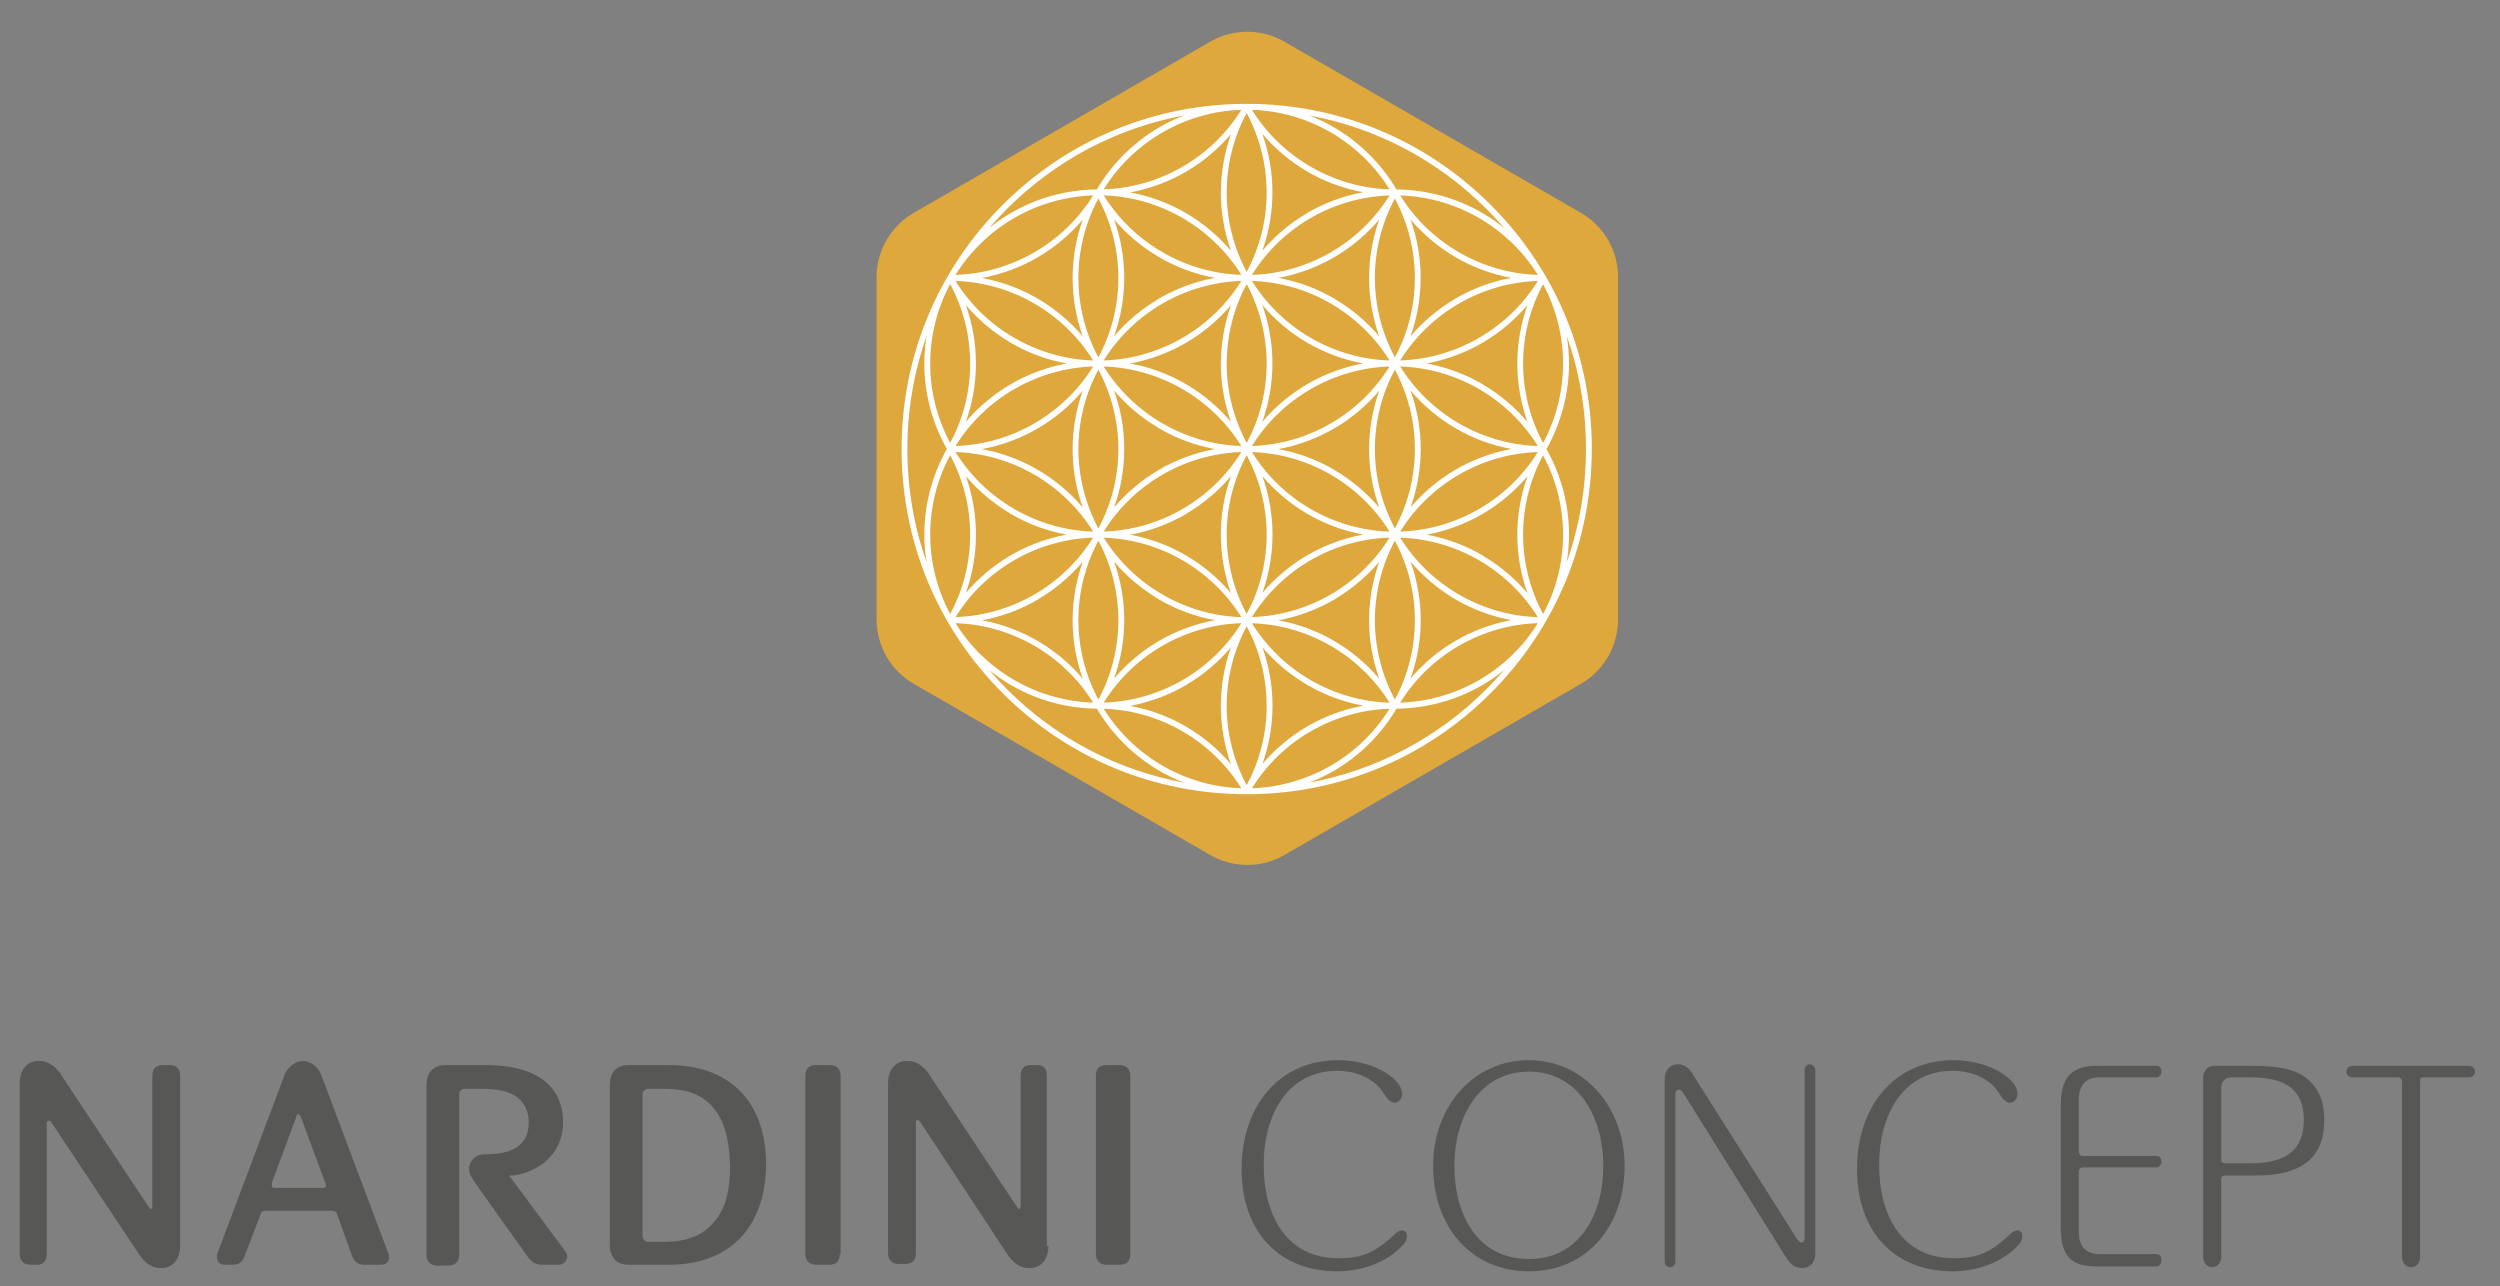
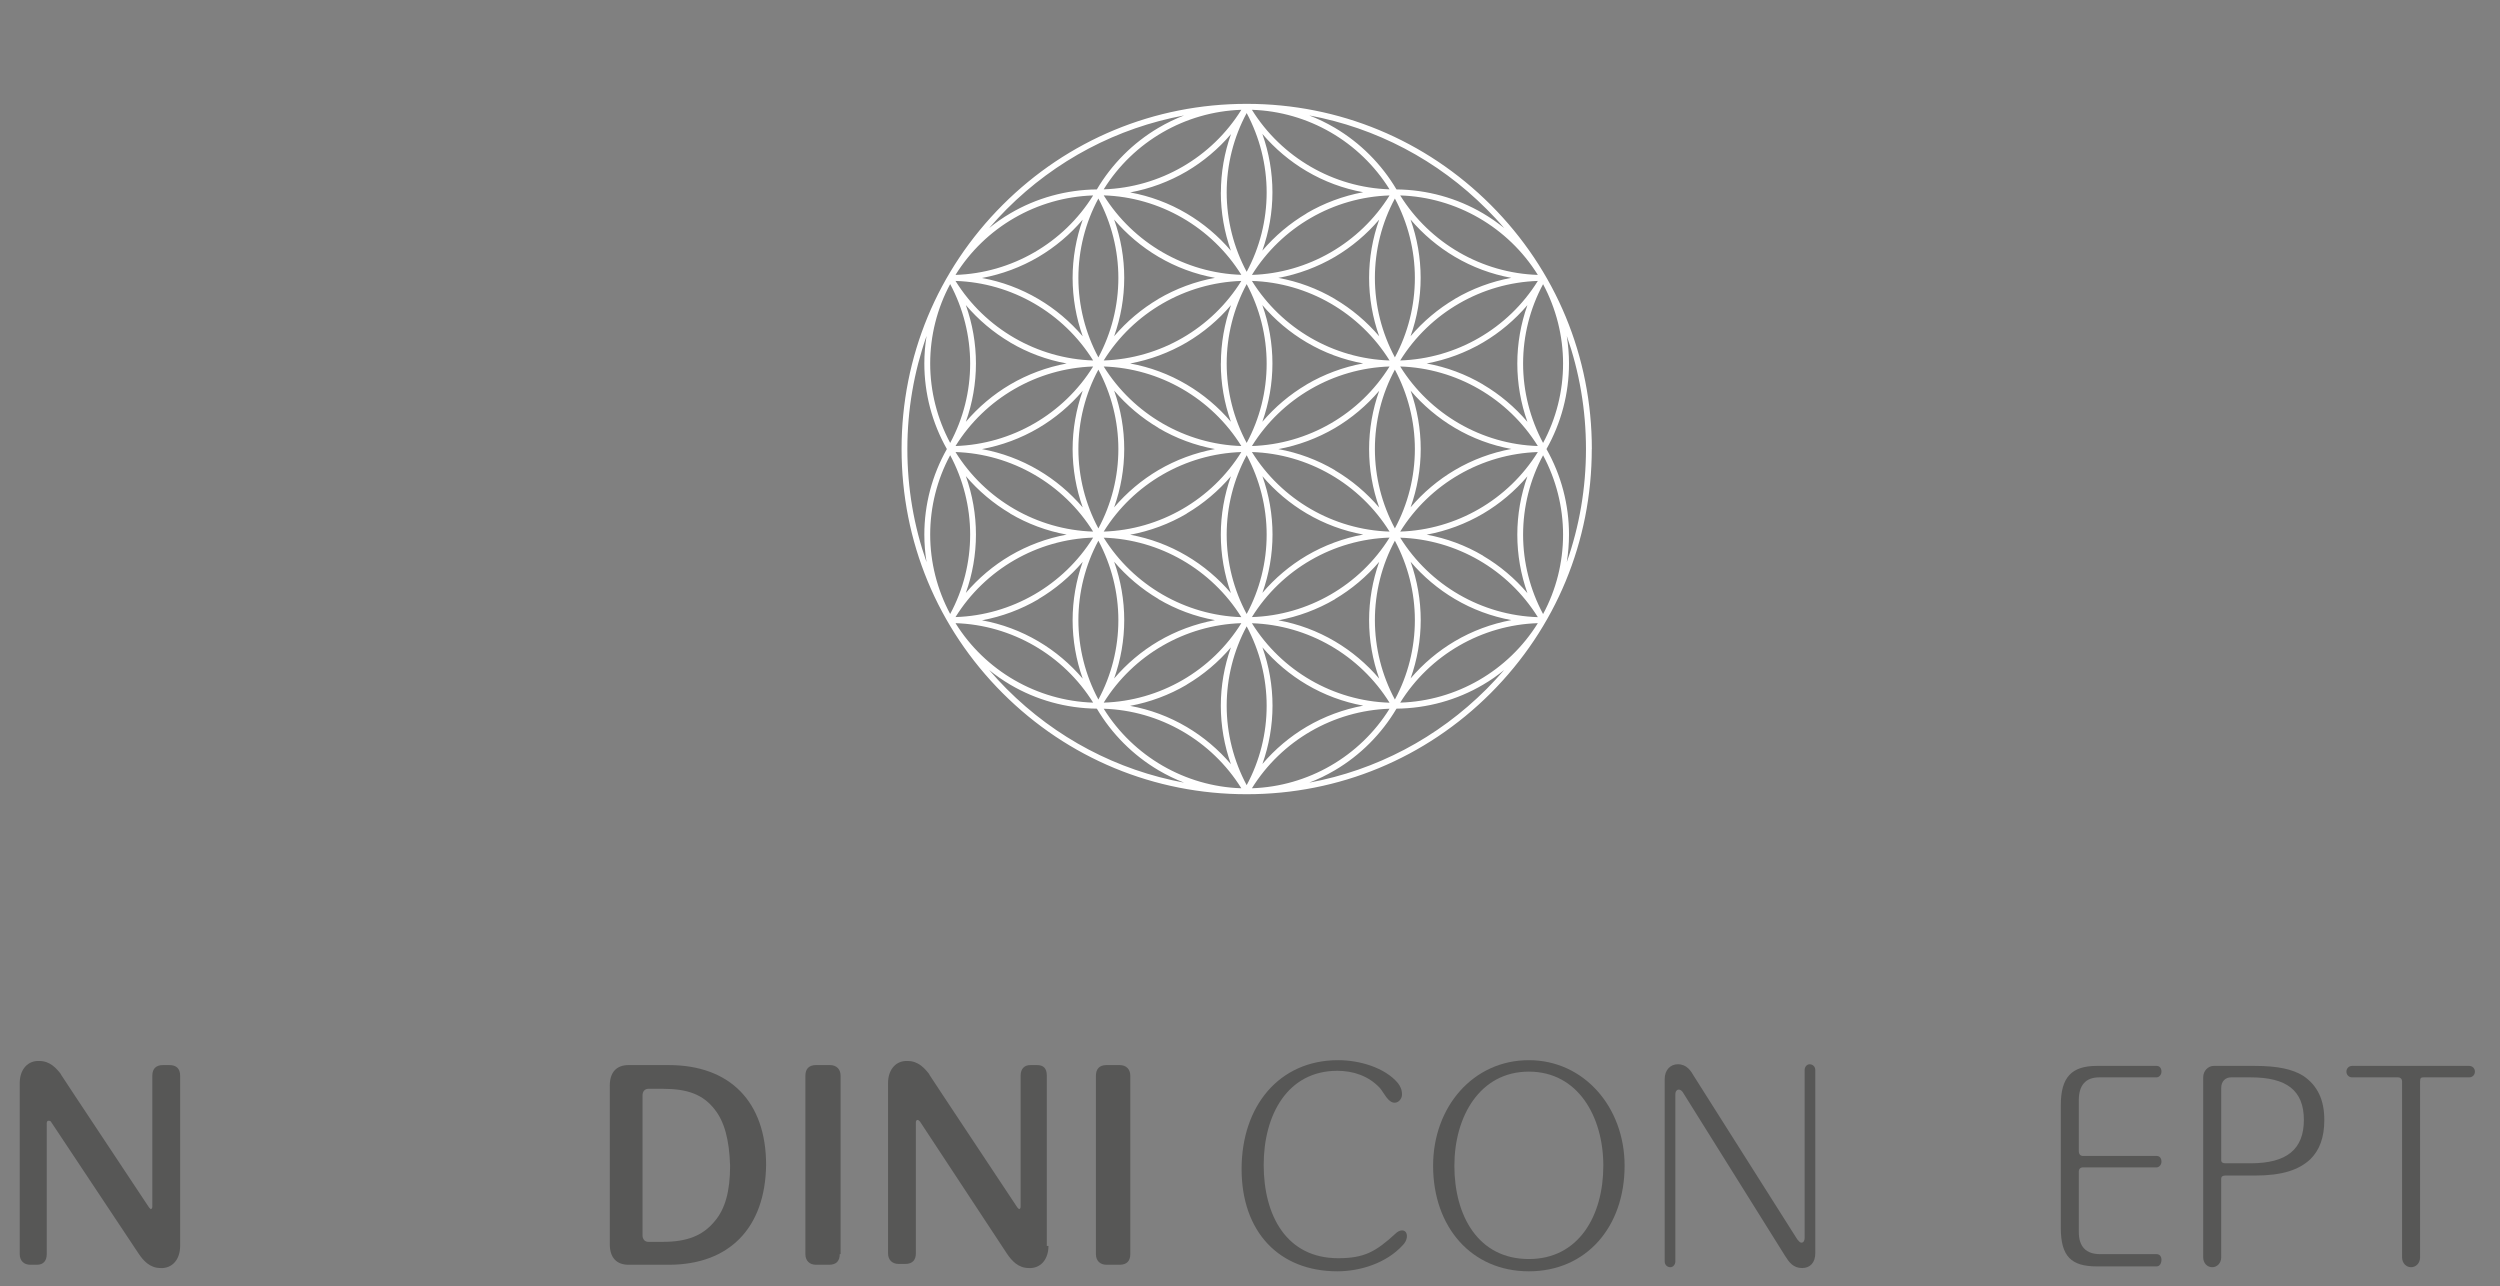
<svg xmlns="http://www.w3.org/2000/svg" id="Ebene_1" width="305.478" height="157.197" version="1.1" viewBox="0 0 305.478 157.197">
  <rect x="0" y="0" width="305.478" height="157.197" fill="#808080" stroke="none" />
  <defs>
    <style>
      .st0 {
        fill: #dea83c;
      }

      .st1 {
        fill: #fff;
      }

      .st2 {
        fill: #575756;
      }
    </style>
  </defs>
  <g>
-     <path class="st0" d="M197.714,75.683v-41.8c0-3.252-1.735-6.26-4.553-7.881l-36.2-20.9c-2.819-1.631-6.288-1.631-9.097,0l-36.2,20.9c-2.819,1.631-4.553,4.629-4.553,7.881v41.8c0,3.252,1.735,6.26,4.553,7.881l36.2,20.9c2.819,1.631,6.288,1.631,9.097,0l36.2-20.9c2.819-1.621,4.553-4.629,4.553-7.881h0Z" />
    <path class="st1" d="M194.509,54.868c0-11.265-4.384-21.862-12.35-29.828-7.966-7.957-18.543-12.35-29.799-12.35h-.047c-11.256,0-21.843,4.393-29.799,12.35-7.966,7.966-12.35,18.562-12.35,29.828s4.384,21.862,12.35,29.828c7.957,7.957,18.543,12.35,29.799,12.35h.038c11.256,0,21.843-4.393,29.799-12.35,7.966-7.966,12.35-18.562,12.35-29.828h.009ZM163.116,57.451c-2.14-1.263-4.478-2.131-6.91-2.574,2.432-.453,4.77-1.32,6.91-2.574,2.046-1.207,3.875-2.753,5.411-4.553-.811,2.281-1.235,4.695-1.235,7.136s.424,4.855,1.235,7.136c-1.537-1.801-3.365-3.347-5.411-4.553h0v-.019h0ZM169.791,64.955c-6.854-.217-13.198-3.884-16.818-9.719,6.844.217,13.189,3.884,16.818,9.719h0ZM152.973,54.501c3.62-5.835,9.964-9.493,16.818-9.719-3.62,5.835-9.964,9.493-16.818,9.719h0ZM159.656,46.987c-2.046,1.207-3.875,2.753-5.411,4.553.811-2.281,1.235-4.695,1.235-7.127s-.424-4.855-1.235-7.136c1.537,1.801,3.365,3.347,5.411,4.553,2.14,1.263,4.478,2.131,6.91,2.574-2.432.453-4.77,1.32-6.91,2.574h0s0,.009,0,.009ZM152.332,54.124c-1.593-2.979-2.442-6.316-2.442-9.701s.839-6.731,2.442-9.71c1.593,2.979,2.442,6.316,2.442,9.71s-.839,6.731-2.442,9.701h0ZM149.173,44.413c0,2.442.424,4.855,1.235,7.127-1.537-1.801-3.365-3.347-5.411-4.553-2.131-1.263-4.478-2.131-6.901-2.574,2.432-.453,4.77-1.32,6.91-2.574,2.046-1.207,3.875-2.753,5.411-4.553-.811,2.281-1.235,4.695-1.235,7.136h0s-.009-.009-.009-.009ZM151.681,54.501c-6.844-.217-13.189-3.884-16.818-9.719,6.844.217,13.189,3.884,16.818,9.719h0ZM141.547,52.295c2.14,1.263,4.478,2.131,6.91,2.574-2.432.453-4.77,1.32-6.91,2.574-2.046,1.207-3.875,2.753-5.411,4.553.811-2.281,1.235-4.695,1.235-7.136s-.424-4.855-1.235-7.136c1.537,1.801,3.365,3.347,5.411,4.553h0v.019h0ZM151.681,55.236c-3.62,5.835-9.964,9.493-16.818,9.719,3.62-5.835,9.964-9.493,16.818-9.719h0ZM144.997,62.749c2.046-1.207,3.875-2.753,5.411-4.553-.811,2.281-1.235,4.695-1.235,7.136s.424,4.855,1.235,7.136c-1.537-1.801-3.365-3.347-5.411-4.553-2.131-1.263-4.478-2.131-6.901-2.574,2.432-.453,4.77-1.32,6.901-2.574h0v-.019h0ZM152.332,55.623c1.593,2.979,2.442,6.316,2.442,9.701s-.839,6.731-2.442,9.701c-1.593-2.979-2.442-6.316-2.442-9.701s.839-6.731,2.442-9.701h0ZM155.49,65.323c0-2.442-.424-4.855-1.235-7.136,1.537,1.801,3.365,3.347,5.411,4.553,2.14,1.263,4.478,2.131,6.91,2.574-2.432.453-4.77,1.32-6.91,2.574-2.046,1.207-3.875,2.753-5.411,4.553.811-2.281,1.235-4.695,1.235-7.136h0v.019h0ZM168,54.868c0-3.384.839-6.731,2.442-9.701,1.593,2.979,2.442,6.316,2.442,9.701s-.839,6.731-2.442,9.701c-1.593-2.979-2.442-6.316-2.442-9.701h0ZM152.973,34.327c6.844.217,13.189,3.884,16.818,9.719-6.844-.217-13.189-3.884-16.818-9.719h0ZM134.863,44.046c3.62-5.835,9.964-9.493,16.818-9.719-3.62,5.835-9.964,9.493-16.818,9.719h0ZM136.654,54.868c0,3.384-.839,6.731-2.442,9.701-1.593-2.979-2.442-6.316-2.442-9.701s.839-6.731,2.442-9.701c1.593,2.979,2.442,6.316,2.442,9.701h0ZM151.681,75.41c-6.844-.217-13.189-3.884-16.818-9.71,6.844.217,13.189,3.884,16.818,9.71h0ZM169.791,65.691c-3.62,5.826-9.974,9.493-16.818,9.71,3.62-5.835,9.964-9.493,16.818-9.71h0ZM173.599,54.868c0-2.442-.424-4.855-1.235-7.136,1.537,1.801,3.365,3.347,5.411,4.553,2.131,1.263,4.478,2.131,6.901,2.574-2.432.453-4.77,1.32-6.901,2.574-2.046,1.207-3.875,2.753-5.411,4.553.811-2.281,1.235-4.695,1.235-7.136h0v.019h0ZM163.116,36.532c-2.14-1.263-4.478-2.131-6.91-2.574,2.432-.453,4.77-1.32,6.91-2.574,2.046-1.207,3.875-2.753,5.411-4.553-.811,2.281-1.235,4.695-1.235,7.127s.424,4.855,1.235,7.136c-1.537-1.801-3.365-3.347-5.411-4.553h0v-.009ZM141.547,36.532c-2.046,1.207-3.875,2.753-5.411,4.553.811-2.281,1.235-4.695,1.235-7.136s-.424-4.855-1.235-7.127c1.537,1.801,3.365,3.347,5.411,4.553,2.14,1.263,4.478,2.131,6.91,2.574-2.432.453-4.77,1.32-6.91,2.574h0s0,.009,0,.009ZM131.064,54.868c0,2.442.424,4.855,1.235,7.136-1.537-1.801-3.365-3.347-5.411-4.553-2.14-1.263-4.478-2.131-6.901-2.574,2.432-.453,4.77-1.32,6.901-2.574,2.046-1.207,3.875-2.753,5.411-4.553-.811,2.281-1.235,4.695-1.235,7.136h0v-.019h0ZM141.547,73.204c2.14,1.263,4.478,2.131,6.91,2.574-2.432.453-4.77,1.32-6.91,2.574-2.046,1.207-3.875,2.753-5.411,4.553.811-2.281,1.235-4.695,1.235-7.136s-.424-4.855-1.235-7.136c1.537,1.801,3.365,3.347,5.411,4.553h0v.019h0ZM163.116,73.204c2.046-1.207,3.875-2.753,5.411-4.553-.811,2.281-1.235,4.695-1.235,7.136s.424,4.855,1.235,7.136c-1.537-1.801-3.365-3.347-5.411-4.553-2.14-1.263-4.478-2.131-6.91-2.574,2.432-.453,4.77-1.32,6.91-2.574h0v-.019h0ZM187.91,55.236c-3.62,5.835-9.964,9.493-16.818,9.719,3.62-5.835,9.964-9.493,16.818-9.719h0ZM171.092,44.781c6.854.217,13.189,3.884,16.818,9.719-6.844-.217-13.189-3.884-16.818-9.719h0ZM168,33.959c0-3.384.839-6.731,2.442-9.701,1.593,2.979,2.442,6.316,2.442,9.701s-.839,6.731-2.442,9.71c-1.593-2.979-2.442-6.316-2.442-9.71h0ZM152.973,33.591c3.62-5.835,9.964-9.493,16.818-9.71-3.62,5.826-9.964,9.493-16.818,9.71h0ZM134.863,23.872c6.844.217,13.189,3.884,16.818,9.71-6.844-.217-13.189-3.884-16.818-9.71h0ZM136.654,33.959c0,3.384-.839,6.731-2.442,9.71-1.593-2.979-2.442-6.316-2.442-9.71s.839-6.731,2.442-9.701c1.593,2.979,2.442,6.316,2.442,9.701h0ZM116.754,54.501c3.62-5.835,9.964-9.493,16.818-9.719-3.62,5.835-9.964,9.493-16.818,9.719h0ZM133.571,64.955c-6.854-.217-13.198-3.884-16.818-9.719,6.844.217,13.189,3.884,16.818,9.719h0ZM136.654,75.778c0,3.384-.839,6.731-2.442,9.701-1.593-2.979-2.442-6.316-2.442-9.701s.839-6.731,2.442-9.71c1.593,2.979,2.442,6.316,2.442,9.71h0ZM151.681,76.145c-3.62,5.835-9.964,9.493-16.818,9.71,3.62-5.826,9.964-9.493,16.818-9.71h0ZM169.791,85.865c-6.854-.217-13.198-3.884-16.818-9.71,6.844.217,13.189,3.884,16.818,9.71h0ZM168,75.778c0-3.384.839-6.731,2.442-9.71,1.593,2.979,2.442,6.316,2.442,9.71s-.839,6.731-2.442,9.701c-1.593-2.979-2.442-6.316-2.442-9.701h0ZM181.226,67.906c-2.131-1.263-4.478-2.131-6.901-2.574,2.432-.453,4.77-1.32,6.901-2.574,2.046-1.207,3.874-2.753,5.411-4.553-.811,2.281-1.235,4.695-1.235,7.136s.424,4.855,1.235,7.136c-1.537-1.801-3.365-3.347-5.411-4.553h0v-.019h0ZM187.91,75.41c-6.854-.217-13.198-3.884-16.818-9.71,6.854.217,13.189,3.884,16.818,9.71h0ZM181.226,46.987c-2.131-1.263-4.478-2.131-6.901-2.574,2.432-.453,4.77-1.32,6.901-2.574,2.046-1.207,3.874-2.753,5.411-4.553-.811,2.281-1.235,4.695-1.235,7.136s.424,4.855,1.235,7.127c-1.537-1.801-3.365-3.347-5.411-4.553h0v-.009ZM171.092,44.046c3.62-5.835,9.964-9.493,16.818-9.719-3.62,5.835-9.964,9.493-16.818,9.719h0ZM177.766,36.532c-2.046,1.207-3.875,2.753-5.411,4.553.811-2.281,1.235-4.695,1.235-7.136s-.424-4.855-1.235-7.127c1.537,1.801,3.365,3.347,5.411,4.553,2.131,1.263,4.478,2.131,6.901,2.574-2.432.453-4.77,1.32-6.901,2.574h0v.009ZM159.656,26.078c-2.046,1.207-3.875,2.753-5.411,4.553.811-2.281,1.235-4.695,1.235-7.136s-.424-4.855-1.235-7.136c1.537,1.801,3.365,3.347,5.411,4.553,2.14,1.263,4.478,2.131,6.91,2.574-2.432.453-4.77,1.32-6.91,2.574h0v.019h0ZM152.332,33.214c-1.593-2.979-2.442-6.316-2.442-9.701s.839-6.731,2.442-9.701c1.593,2.979,2.442,6.316,2.442,9.701s-.839,6.731-2.442,9.701h0ZM149.173,23.504c0,2.442.424,4.855,1.235,7.136-1.537-1.801-3.365-3.347-5.411-4.553-2.131-1.263-4.478-2.131-6.901-2.574,2.432-.453,4.77-1.32,6.91-2.574,2.046-1.207,3.875-2.753,5.411-4.553-.811,2.281-1.235,4.695-1.235,7.136h0s-.009-.019-.009-.019ZM131.064,33.959c0,2.442.424,4.855,1.235,7.136-1.537-1.801-3.365-3.347-5.411-4.553-2.14-1.263-4.478-2.131-6.901-2.574,2.432-.453,4.77-1.32,6.901-2.574,2.046-1.207,3.875-2.753,5.411-4.553-.811,2.281-1.235,4.695-1.235,7.127h0s0-.009,0-.009ZM133.571,44.046c-6.844-.217-13.198-3.884-16.818-9.719,6.844.217,13.189,3.884,16.818,9.719h0ZM123.428,41.84c2.14,1.263,4.478,2.131,6.91,2.574-2.432.453-4.77,1.32-6.91,2.574-2.046,1.207-3.875,2.753-5.411,4.553.811-2.281,1.235-4.695,1.235-7.127s-.424-4.855-1.235-7.136c1.537,1.801,3.365,3.347,5.411,4.553h0v.009ZM123.428,62.749c2.14,1.263,4.478,2.131,6.91,2.574-2.432.453-4.77,1.32-6.91,2.574-2.046,1.207-3.875,2.753-5.411,4.553.811-2.281,1.235-4.695,1.235-7.136s-.424-4.855-1.235-7.136c1.537,1.801,3.365,3.347,5.411,4.553h0v.019h0ZM133.571,65.691c-3.62,5.826-9.964,9.493-16.818,9.71,3.62-5.826,9.964-9.493,16.818-9.71h0ZM126.888,73.204c2.046-1.207,3.875-2.753,5.411-4.553-.811,2.281-1.235,4.695-1.235,7.136s.424,4.855,1.235,7.136c-1.537-1.801-3.365-3.347-5.411-4.553-2.14-1.263-4.478-2.131-6.901-2.574,2.432-.453,4.77-1.32,6.901-2.574h0v-.019h0ZM144.997,83.659c2.046-1.207,3.875-2.753,5.411-4.553-.811,2.281-1.235,4.695-1.235,7.136s.424,4.855,1.235,7.136c-1.537-1.801-3.365-3.347-5.411-4.553-2.14-1.263-4.478-2.131-6.91-2.574,2.432-.453,4.77-1.32,6.901-2.574h0l.009-.019h0ZM152.332,76.532c1.593,2.979,2.442,6.316,2.442,9.71s-.839,6.731-2.442,9.701c-1.593-2.979-2.442-6.316-2.442-9.701s.839-6.731,2.442-9.71h0ZM155.49,86.233c0-2.442-.424-4.855-1.235-7.136,1.537,1.801,3.365,3.347,5.411,4.553,2.14,1.263,4.478,2.131,6.91,2.574-2.432.453-4.77,1.32-6.91,2.574-2.046,1.207-3.875,2.753-5.411,4.553.811-2.281,1.235-4.695,1.235-7.136h0v.019h0ZM173.599,75.778c0-2.442-.424-4.855-1.235-7.136,1.537,1.801,3.365,3.347,5.411,4.553,2.131,1.263,4.478,2.131,6.901,2.574-2.432.453-4.77,1.32-6.901,2.574-2.046,1.207-3.875,2.753-5.411,4.553.811-2.281,1.235-4.695,1.235-7.136h0v.019h0ZM188.551,75.033c-1.593-2.979-2.442-6.316-2.442-9.701s.839-6.731,2.442-9.701c1.593,2.979,2.442,6.316,2.442,9.701s-.839,6.731-2.442,9.701h0ZM188.551,54.124c-1.593-2.979-2.442-6.316-2.442-9.701s.839-6.731,2.442-9.701c1.593,2.979,2.442,6.316,2.442,9.701s-.839,6.731-2.442,9.701h0ZM187.91,33.591c-6.844-.217-13.189-3.884-16.818-9.71,6.854.217,13.189,3.884,16.818,9.71h0ZM152.973,13.417c6.854.217,13.189,3.884,16.818,9.719-6.844-.217-13.189-3.884-16.818-9.719h0ZM134.863,23.136c3.62-5.835,9.964-9.493,16.818-9.719-3.62,5.835-9.964,9.493-16.818,9.719h0ZM116.754,33.591c3.62-5.835,9.964-9.493,16.818-9.71-3.62,5.826-9.964,9.493-16.818,9.71h0ZM116.103,34.713c1.593,2.979,2.442,6.316,2.442,9.71s-.839,6.731-2.442,9.701c-1.593-2.979-2.442-6.316-2.442-9.701s.839-6.731,2.442-9.71h0ZM116.103,55.623c1.593,2.979,2.442,6.316,2.442,9.701s-.839,6.731-2.442,9.701c-1.593-2.979-2.442-6.316-2.442-9.701s.839-6.731,2.442-9.701h0ZM116.754,76.145c6.844.217,13.198,3.884,16.818,9.71-6.844-.217-13.198-3.884-16.818-9.71h0ZM151.681,96.32c-6.844-.217-13.189-3.884-16.818-9.719,6.844.217,13.189,3.884,16.818,9.719h0ZM169.791,86.6c-3.62,5.835-9.974,9.493-16.818,9.719,3.62-5.835,9.964-9.493,16.818-9.719h0ZM187.91,76.145c-3.62,5.835-9.964,9.493-16.818,9.71,3.62-5.826,9.964-9.493,16.818-9.71h0ZM191.445,68.689c.179-1.112.273-2.234.273-3.365,0-3.667-.952-7.268-2.753-10.455,1.801-3.186,2.753-6.788,2.753-10.455,0-1.131-.094-2.253-.273-3.365,1.546,4.384,2.347,9.041,2.347,13.82s-.801,9.437-2.347,13.82h0ZM181.65,25.55c.745.745,1.471,1.518,2.149,2.319-.811-.66-1.669-1.254-2.574-1.791-3.196-1.885-6.854-2.894-10.587-2.932-1.829-3.092-4.431-5.694-7.523-7.523-1.009-.594-2.055-1.103-3.139-1.518,8.164,1.518,15.677,5.439,21.673,11.445h0ZM123.013,25.55c5.996-5.996,13.509-9.927,21.673-11.445-1.084.415-2.131.924-3.139,1.518-3.102,1.829-5.694,4.431-7.523,7.523-3.733.038-7.391,1.046-10.587,2.932-.905.528-1.763,1.131-2.574,1.791.688-.792,1.405-1.565,2.149-2.319h0ZM113.218,41.048c-.179,1.112-.273,2.234-.273,3.365,0,3.667.952,7.268,2.753,10.455-1.801,3.186-2.753,6.788-2.753,10.455,0,1.131.094,2.253.273,3.365-1.546-4.384-2.347-9.041-2.347-13.82s.811-9.437,2.347-13.82h0ZM123.013,84.187c-.754-.754-1.461-1.527-2.149-2.319.811.66,1.669,1.254,2.574,1.791,3.196,1.885,6.854,2.894,10.587,2.932,1.829,3.092,4.431,5.694,7.523,7.523,1.009.594,2.055,1.103,3.139,1.518-8.164-1.508-15.677-5.439-21.673-11.445h0ZM159.977,95.632c1.084-.415,2.131-.924,3.139-1.518,3.102-1.829,5.694-4.431,7.523-7.523,3.733-.038,7.391-1.046,10.587-2.932.905-.528,1.763-1.131,2.574-1.791-.688.792-1.405,1.565-2.149,2.319-5.996,5.996-13.509,9.927-21.673,11.445h0Z" />
  </g>
  <g>
    <path class="st2" d="M22.012,152.243c0,1.5-.8,2.6-2.1,2.7h-.3c-1.3,0-2.1-.9-2.7-1.8l-10.7-16.1c-.1-.1-.2-.1-.3-.1s-.2.1-.2.3v16c0,.8-.4,1.3-1.2,1.3h-.8c-.8,0-1.3-.5-1.3-1.3v-20.9c0-1.5.8-2.6,2.1-2.7h.3c1.3,0,2.1.9,2.7,1.7l-.1-.1s1.1,1.7,10.8,16.3c.1.1.2.2.2.2.1,0,.2-.1.2-.3v-16c0-.9.5-1.3,1.3-1.3h.8c.8,0,1.3.4,1.3,1.3,0,0,0,20.8,0,20.8Z" />
-     <path class="st2" d="M46.512,154.543h-2c-.7,0-1.2-.3-1.5-1.1l-1.8-5c-.1-.4-.4-.5-.7-.5h-8c-.4,0-.6.1-.7.5l-1.9,5c-.3.7-.6,1.1-1.5,1.1h-.9c-.7,0-1-.4-1-.9,0-.2,0-.4.1-.6l8.2-21.8c.4-.9,1.3-1.6,2.2-1.6,1,0,1.9.8,2.2,1.6l8.2,21.8c.1.2.1.4.1.5.1.6-.3,1-1,1ZM39.712,144.443l-3-8.1c-.1-.1-.2-.2-.3-.2s-.2.1-.2.3l-3,8.1v.3c0,.2.1.3.3.3h6c.2,0,.3-.1.3-.3,0-.2,0-.3-.1-.4Z" />
-     <path class="st2" d="M68.212,154.543h-1.9c-.7,0-1.2-.2-1.7-.8-6.8-9.5-6.8-9.6-6.8-9.6-.3-.4-.5-.9-.5-1.4,0-.2.1-.5.2-.7.3-.6.9-1,1.7-1h.2c3.3,0,5.2-1.2,5.2-3.9,0-1.3-.5-2.2-1.1-2.8-.9-.9-2.4-1.3-4.7-1.3h-2c-.5,0-.7.3-.7.7v19.6c0,.8-.5,1.3-1.3,1.3h-1.4c-.8,0-1.3-.5-1.3-1.3v-20.7c0-1.6.8-2.5,2.4-2.5h4.8c7.7,0,9.5,3.8,9.5,7,0,2.9-1.8,5.3-4.8,6.2-.7.2-1,.3-1.8.3l6.9,9.3c.2.3.2.5.2.7-.1.4-.4.9-1.1.9Z" />
    <path class="st2" d="M81.712,154.543h-4.9c-1.5,0-2.3-.9-2.3-2.5v-19.4c0-1.6.8-2.5,2.3-2.5h4.9c7.5,0,11.9,4.5,11.9,12.2-.1,7.7-4.5,12.2-11.9,12.2ZM87.312,135.543c-1.4-1.8-3.3-2.5-6.3-2.5h-1.8c-.4,0-.7.3-.7.8v17.1c0,.5.3.8.7.8h1.8c3,0,4.9-.8,6.3-2.5,1.3-1.5,1.9-3.7,1.9-6.8-.1-3.2-.7-5.4-1.9-6.9Z" />
    <path class="st2" d="M102.612,153.243c0,.8-.4,1.3-1.3,1.3h-1.6c-.8,0-1.3-.5-1.3-1.3v-21.8c0-.8.4-1.3,1.3-1.3h1.7c.8,0,1.3.5,1.3,1.3v21.8h-.1Z" />
    <path class="st2" d="M128.112,152.243c0,1.5-.8,2.6-2.1,2.7h-.3c-1.3,0-2.1-.9-2.7-1.8l-10.6-16.1c-.1-.1-.2-.2-.3-.2s-.2.1-.2.3v16c0,.8-.4,1.3-1.3,1.3h-.8c-.8,0-1.3-.5-1.3-1.3v-20.8c0-1.5.8-2.6,2.1-2.7h.3c1.3,0,2.1.9,2.7,1.7l-.1-.1s1.1,1.7,10.8,16.3l.2.2c.1,0,.2-.1.2-.3v-16c0-.9.5-1.3,1.2-1.3h.8c.8,0,1.2.4,1.2,1.3v20.8h.2Z" />
    <path class="st2" d="M138.112,153.243c0,.8-.4,1.3-1.3,1.3h-1.6c-.8,0-1.3-.5-1.3-1.3v-21.8c0-.8.4-1.3,1.3-1.3h1.6c.8,0,1.3.5,1.3,1.3v21.8Z" />
    <path class="st2" d="M171.412,152.143c-2,2.2-5.2,3.2-8,3.2-7.1,0-11.7-4.8-11.7-12.5s4.6-13.3,11.8-13.3c2.6,0,5.7.9,7.3,2.8.3.4.5.8.5,1.4,0,.5-.4,1-.9,1-.8,0-1.3-1.2-1.8-1.8-1.4-1.5-3.3-2.1-5.2-2.1-6.1,0-9,5.4-9,11.5,0,6.2,2.8,11.4,9.1,11.4,3.2,0,4.6-.8,7-3,.2-.2.5-.4.8-.4.4,0,.6.3.6.7,0,.5-.3.9-.5,1.1Z" />
    <path class="st2" d="M186.812,155.343c-7,0-11.7-5.4-11.7-12.9,0-7.2,4.9-12.9,11.7-12.9,6.7,0,11.7,5.7,11.7,12.9,0,7.5-4.7,12.9-11.7,12.9ZM186.812,130.943c-6,0-9.1,5.5-9.1,11.5,0,6.1,2.9,11.4,9.1,11.4,6.1,0,9.1-5.3,9.1-11.4,0-6-3.1-11.5-9.1-11.5Z" />
    <path class="st2" d="M221.812,153.143c0,1.1-.6,1.8-1.6,1.8-1.1,0-1.6-.7-2.1-1.5l-12.5-20c-.1-.1-.2-.3-.5-.3-.2,0-.4.2-.4.6v20.4c0,.4-.3.7-.6.7-.4,0-.7-.3-.7-.7v-22.3c0-1.1.7-1.8,1.6-1.8,1.1,0,1.6.8,2,1.5l12.6,19.9c.1.1.3.4.5.4.3,0,.4-.3.4-.6v-20.5c0-.4.3-.7.6-.7.4,0,.7.3.7.7v22.4Z" />
-     <path class="st2" d="M246.612,152.143c-2,2.2-5.2,3.2-8,3.2-7.1,0-11.7-4.8-11.7-12.5s4.6-13.3,11.8-13.3c2.6,0,5.7.9,7.3,2.8.3.4.5.8.5,1.4,0,.5-.4,1-.9,1-.8,0-1.3-1.2-1.8-1.8-1.4-1.5-3.3-2.1-5.2-2.1-6.1,0-9,5.4-9,11.5,0,6.2,2.8,11.4,9.1,11.4,3.2,0,4.6-.8,7-3,.2-.2.5-.4.8-.4.4,0,.6.3.6.7,0,.5-.3.9-.5,1.1Z" />
    <path class="st2" d="M263.512,154.743h-7.3c-3.1,0-4.4-1.2-4.4-4.7v-15c0-3.4,1.3-4.8,4.4-4.8h7.3c.4,0,.6.3.6.7s-.3.7-.6.7h-7c-1.7,0-2.5,1-2.5,2.8v6.2c0,.4.2.6.5.6h9c.4,0,.6.3.6.7s-.3.7-.6.7h-9c-.3,0-.5.2-.5.5v7.4c0,1.8.9,2.7,2.6,2.7h6.9c.4,0,.6.3.6.7s-.2.8-.6.8Z" />
    <path class="st2" d="M282.312,141.643c-1.4,1.3-3.4,2-6.8,2h-3.6c-.3,0-.5.1-.5.4v9.6c0,.7-.5,1.2-1.1,1.2s-1.1-.5-1.1-1.2v-22c0-.8.6-1.4,1.3-1.4h5c2.8,0,4.6.4,5.9,1.2,1.8,1.2,2.6,3,2.6,5.4,0,2.2-.6,3.7-1.7,4.8ZM275.012,131.643h-2.4c-.7,0-1.2.5-1.2,1.3v8.8c0,.3.2.4.5.4h3.1c4.4,0,6.5-1.7,6.5-5.3s-2.1-5.2-6.5-5.2Z" />
    <path class="st2" d="M301.712,131.643h-5.6c-.3,0-.4.1-.4.5v21.5c0,.7-.5,1.2-1.1,1.2s-1.1-.5-1.1-1.2v-21.5c0-.3-.2-.5-.5-.5h-5.6c-.4,0-.7-.3-.7-.7s.3-.7.7-.7h14.3c.4,0,.7.3.7.7s-.3.7-.7.7Z" />
  </g>
</svg>